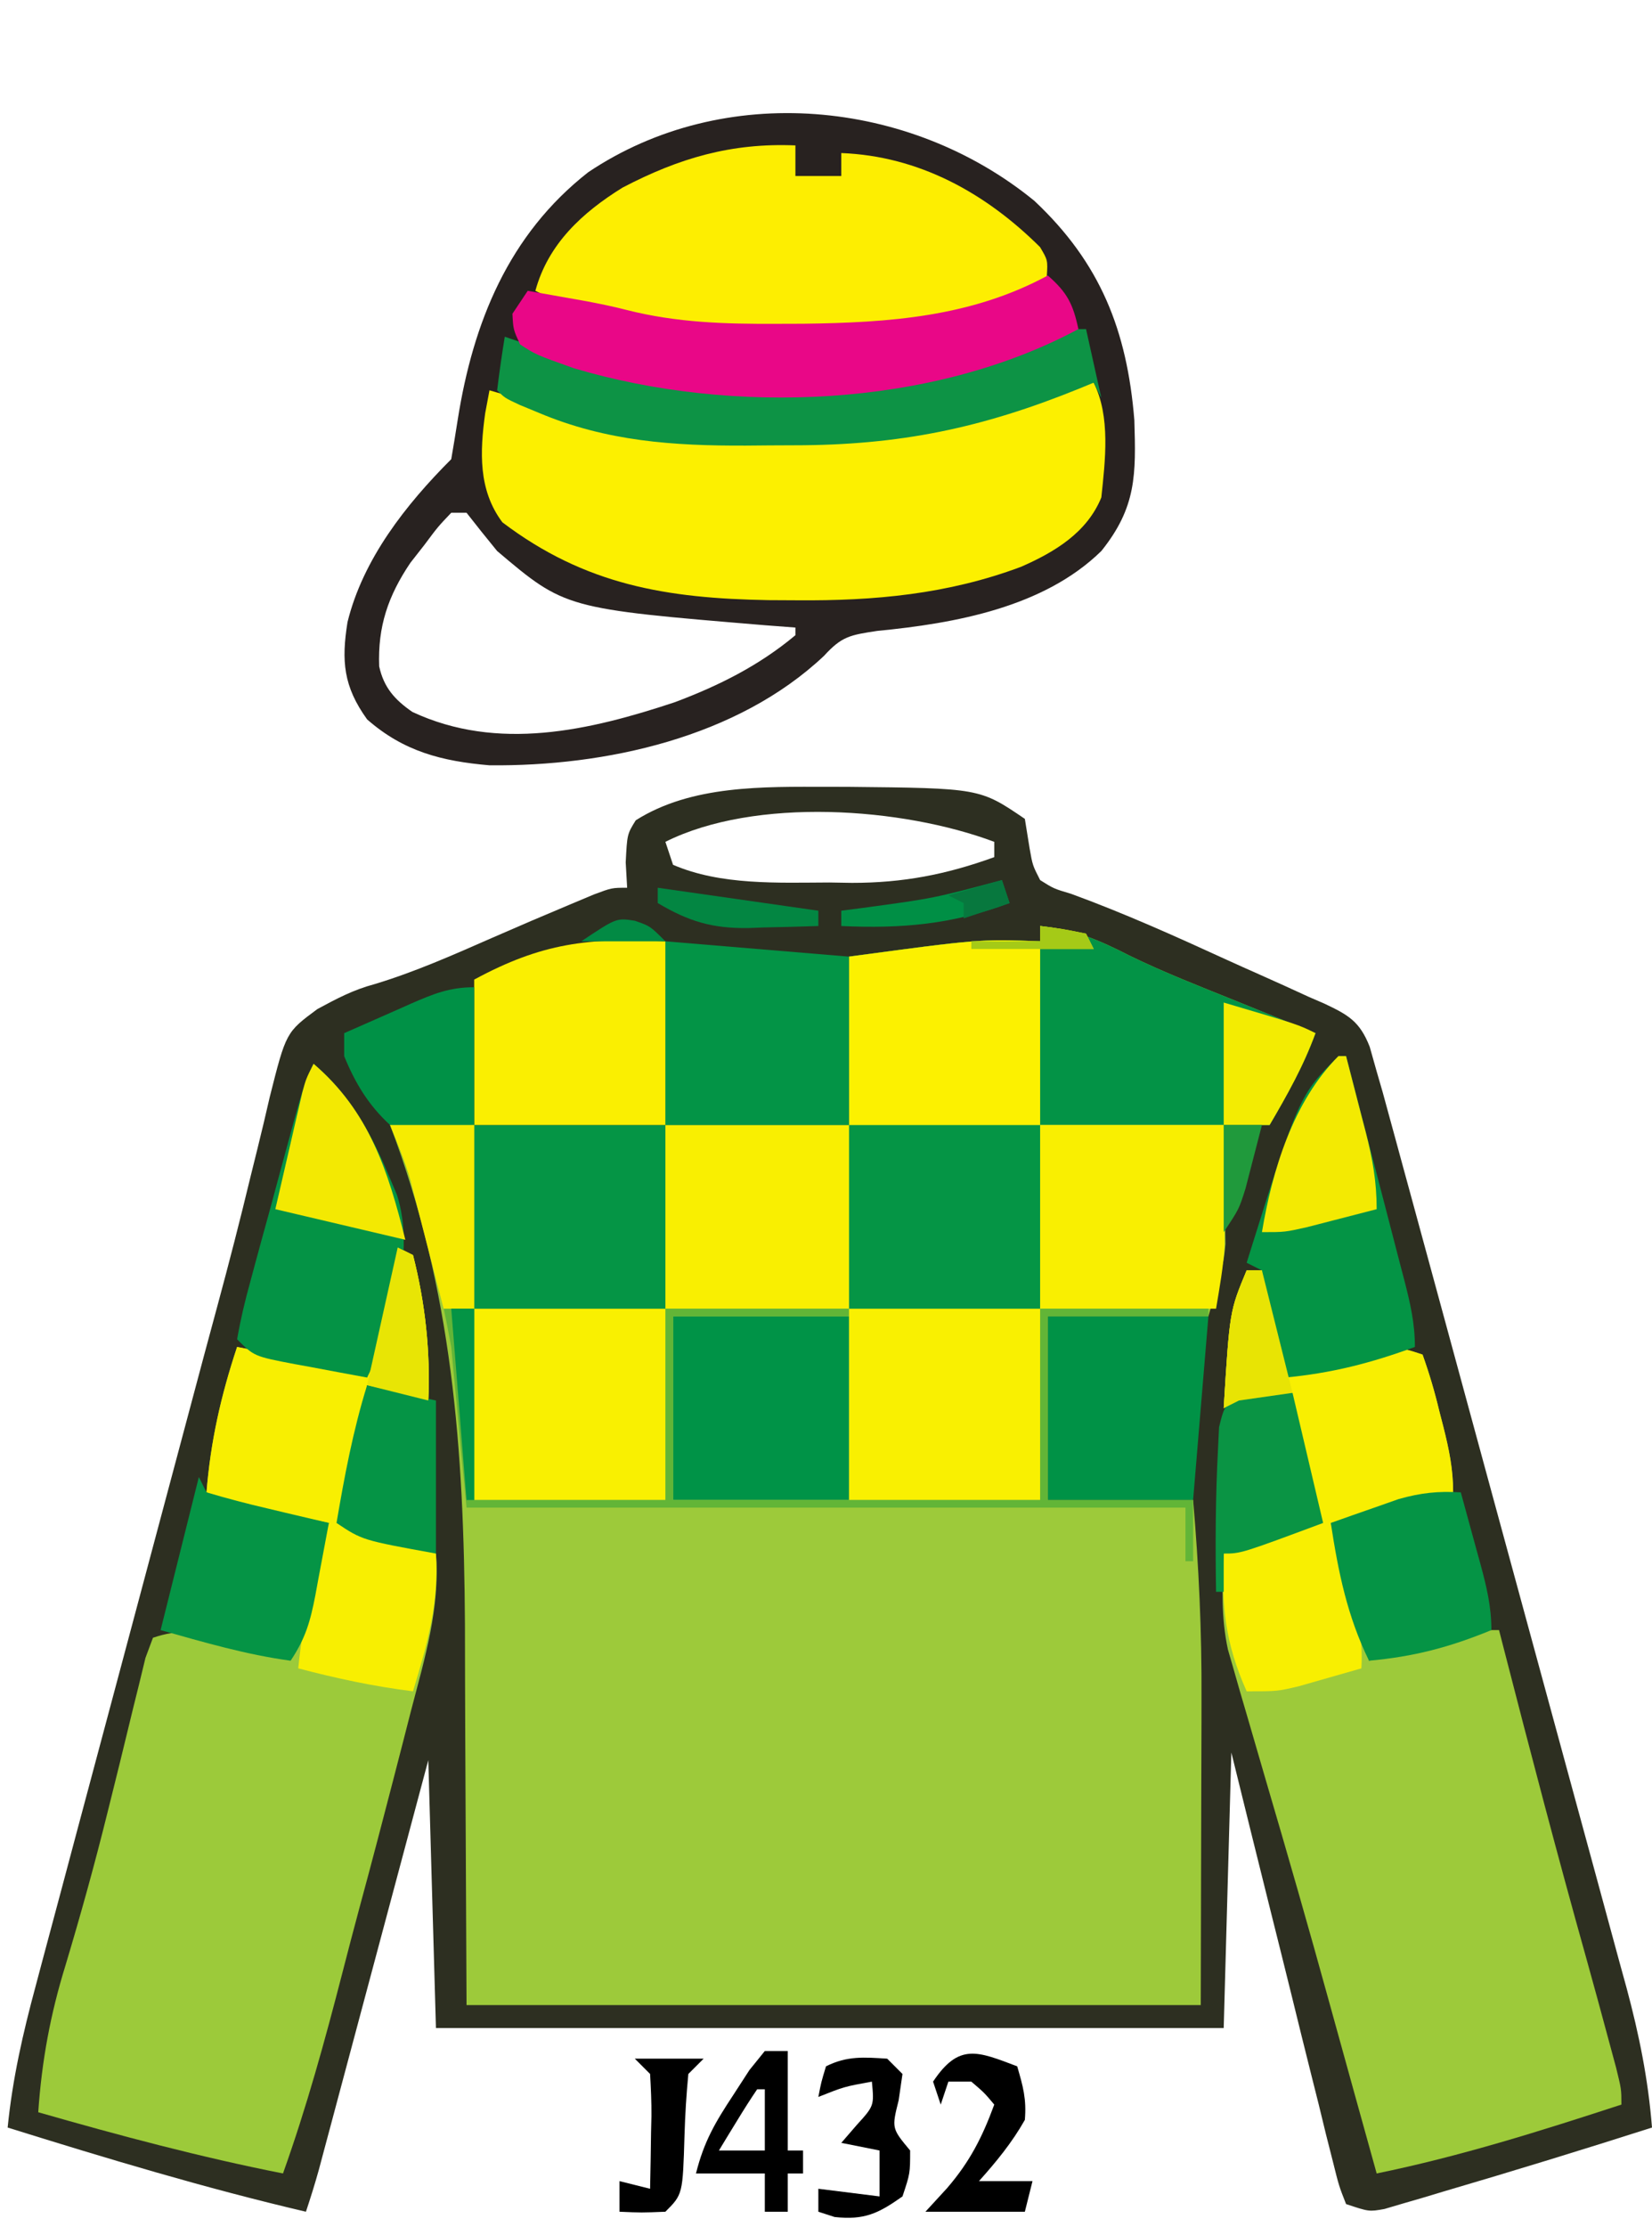
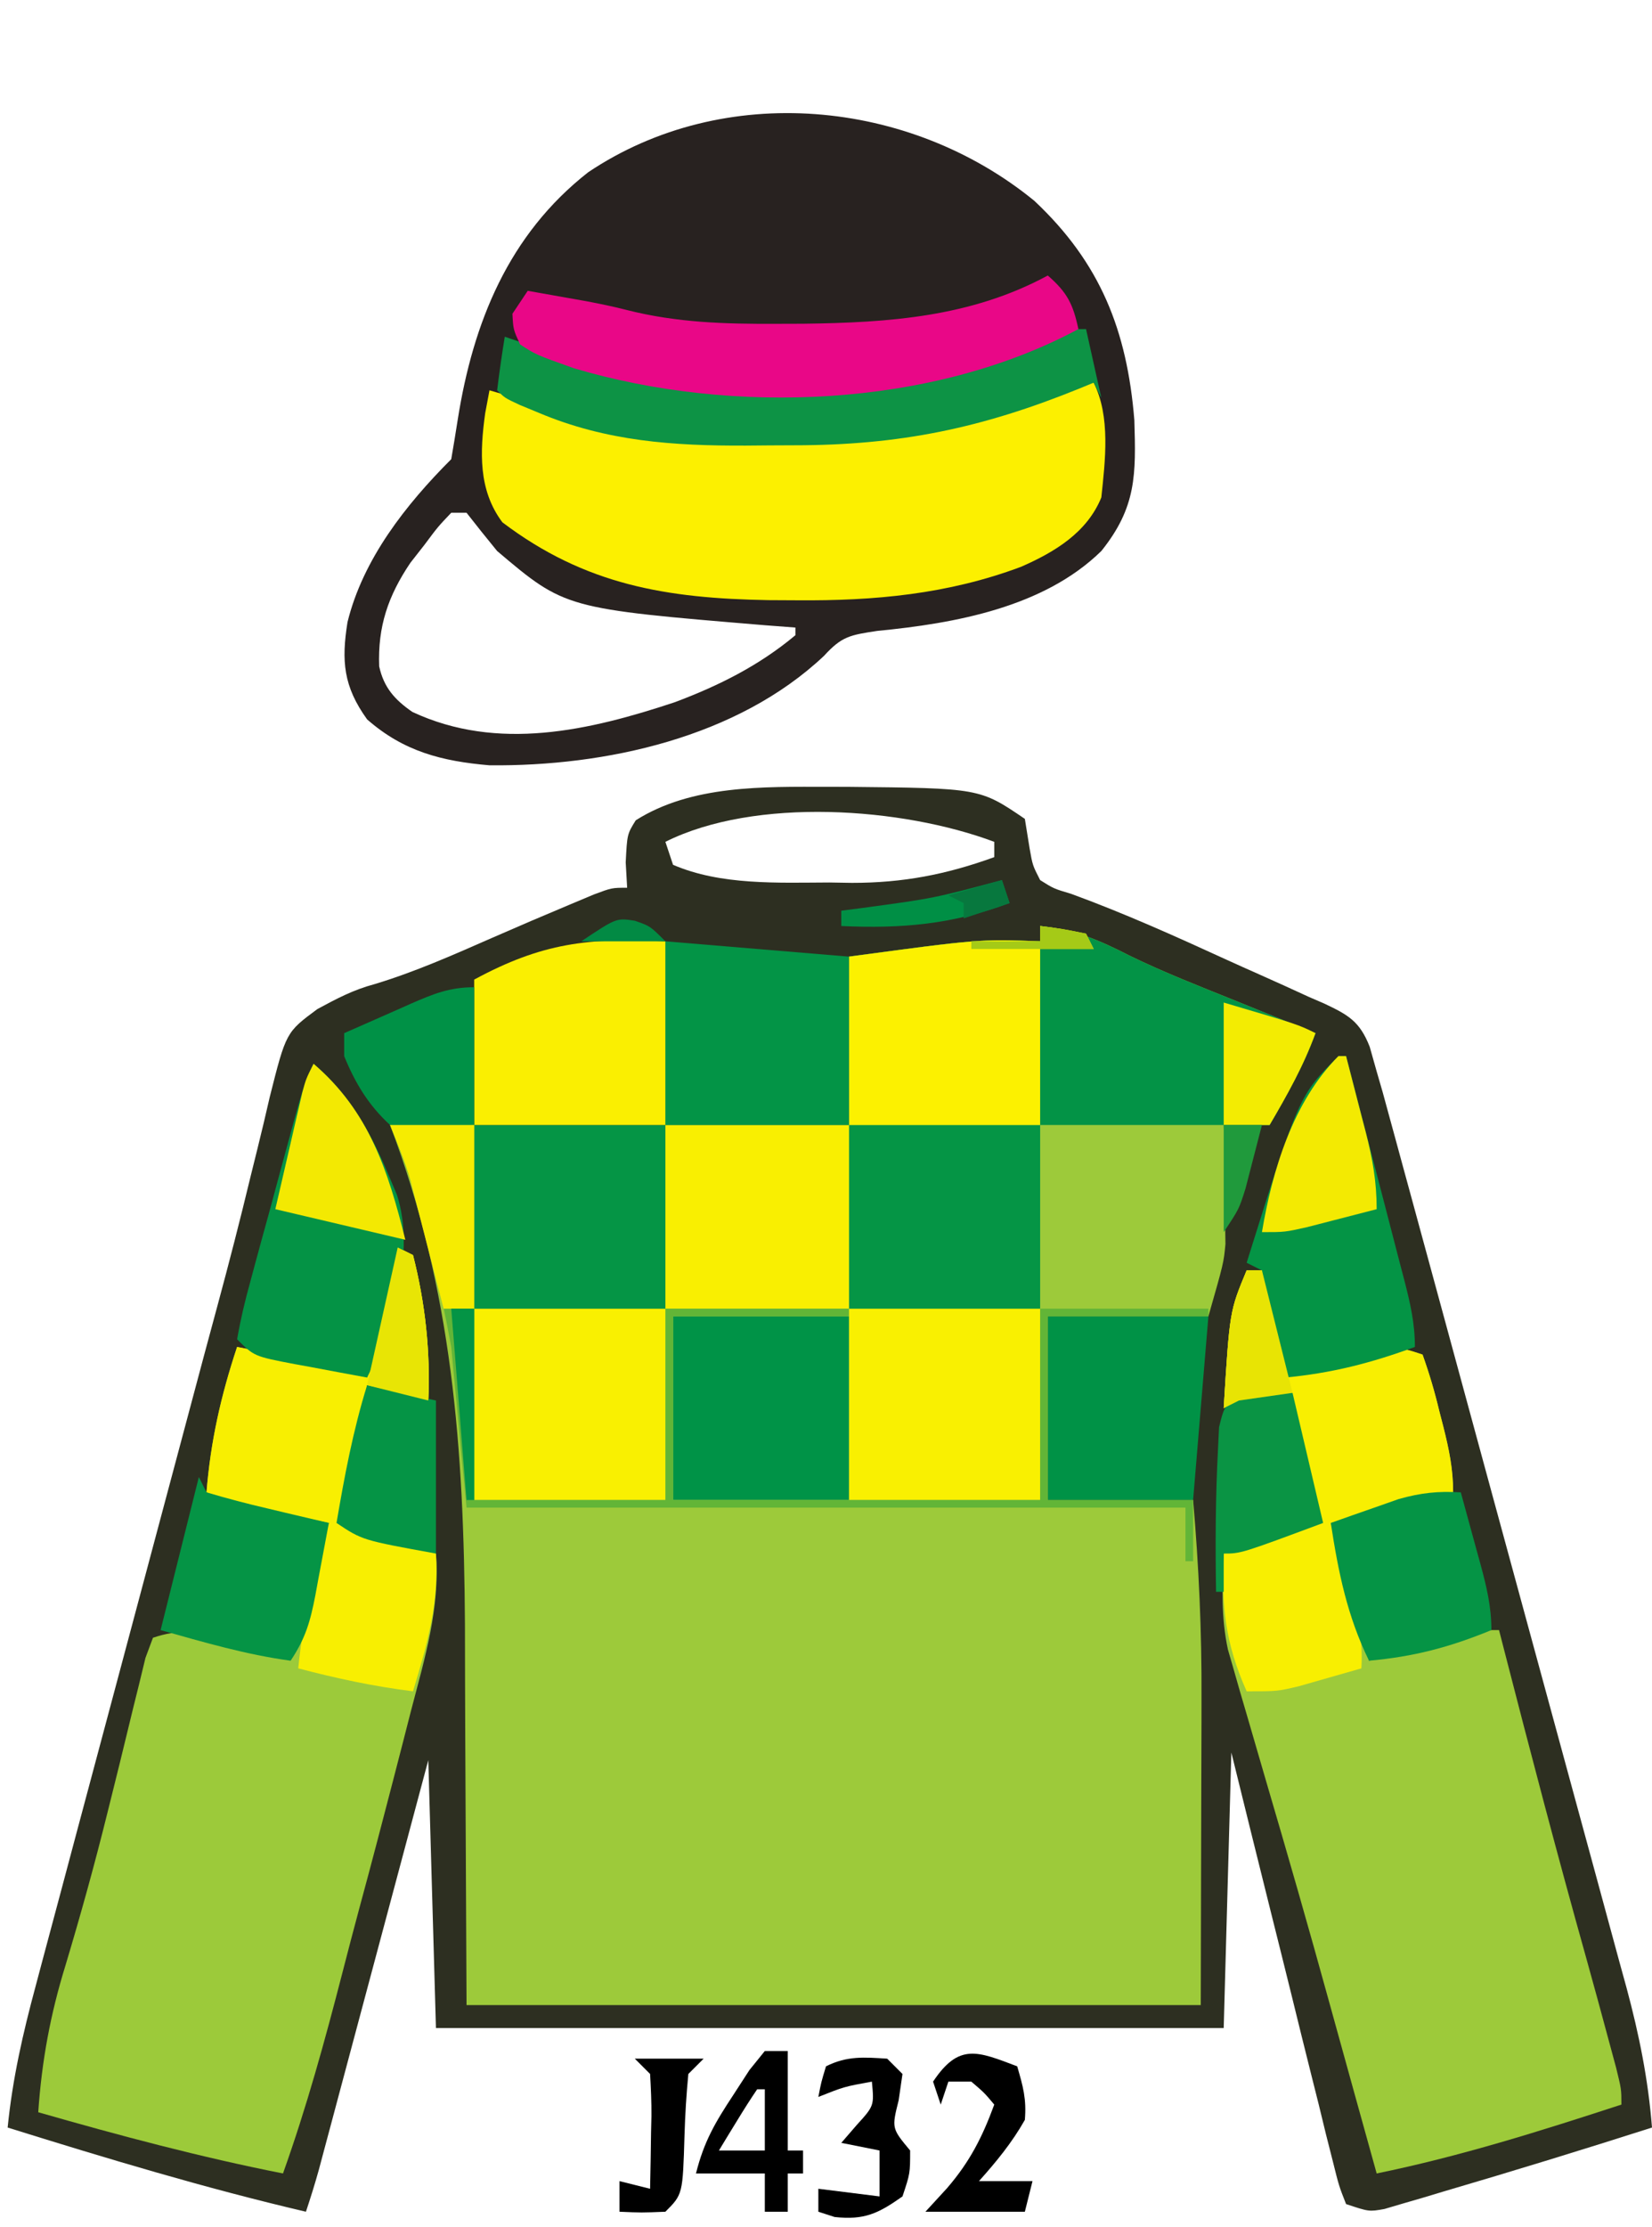
<svg xmlns="http://www.w3.org/2000/svg" version="1.1" width="216" height="291">
  <path d="M0 0 C0.828 0.001 1.657 0.002 2.51 0.002 C19.851 0.175 19.851 0.175 25.75 4.188 C25.956 5.466 26.163 6.745 26.375 8.062 C26.765 10.264 26.765 10.264 27.75 12.188 C29.524 13.304 29.524 13.304 31.805 13.984 C38.718 16.509 45.379 19.503 52.066 22.568 C53.533 23.236 55.003 23.895 56.477 24.546 C58.629 25.498 60.768 26.476 62.906 27.461 C63.565 27.746 64.223 28.03 64.901 28.323 C68.061 29.814 69.541 30.656 70.84 33.965 C71.14 35.028 71.441 36.092 71.75 37.188 C72.011 38.088 72.271 38.988 72.54 39.915 C72.795 40.849 73.05 41.783 73.313 42.746 C73.756 44.367 73.756 44.367 74.209 46.021 C74.527 47.191 74.846 48.362 75.174 49.568 C75.514 50.812 75.854 52.057 76.205 53.339 C77.134 56.742 78.061 60.145 78.987 63.548 C79.567 65.678 80.147 67.808 80.727 69.938 C82.545 76.612 84.361 83.287 86.175 89.962 C88.264 97.648 90.358 105.333 92.457 113.016 C94.083 118.969 95.704 124.924 97.321 130.879 C98.285 134.43 99.252 137.98 100.224 141.529 C101.308 145.49 102.382 149.455 103.455 153.419 C103.776 154.584 104.096 155.748 104.427 156.948 C106.069 163.054 107.249 168.882 107.75 175.188 C98.679 178.087 89.576 180.88 80.438 183.562 C79.525 183.837 78.612 184.112 77.671 184.395 C76.814 184.644 75.957 184.892 75.074 185.148 C74.312 185.373 73.55 185.598 72.764 185.83 C70.75 186.188 70.75 186.188 67.75 185.188 C66.82 182.827 66.82 182.827 66.032 179.658 C65.582 177.886 65.582 177.886 65.123 176.079 C64.807 174.78 64.491 173.482 64.176 172.184 C63.845 170.862 63.513 169.541 63.18 168.219 C62.305 164.739 61.446 161.254 60.591 157.769 C59.715 154.214 58.825 150.663 57.936 147.111 C56.191 140.14 54.471 133.164 52.75 126.188 C52.42 138.067 52.09 149.947 51.75 162.188 C17.76 162.188 -16.23 162.188 -51.25 162.188 C-51.745 144.863 -51.745 144.863 -52.25 127.188 C-53.321 131.195 -54.392 135.203 -55.496 139.332 C-56.351 142.527 -57.205 145.722 -58.06 148.917 C-58.963 152.289 -59.865 155.662 -60.766 159.035 C-61.8 162.905 -62.835 166.775 -63.871 170.645 C-64.194 171.854 -64.517 173.063 -64.85 174.31 C-65.15 175.43 -65.45 176.551 -65.76 177.706 C-66.024 178.694 -66.288 179.683 -66.56 180.701 C-67.072 182.545 -67.645 184.372 -68.25 186.188 C-81.434 183.107 -94.328 179.216 -107.25 175.188 C-106.615 168.816 -105.254 162.861 -103.585 156.686 C-103.178 155.152 -103.178 155.152 -102.762 153.587 C-101.865 150.216 -100.96 146.846 -100.055 143.477 C-99.422 141.107 -98.79 138.737 -98.159 136.366 C-96.493 130.118 -94.82 123.872 -93.146 117.625 C-91.468 111.361 -89.797 105.094 -88.125 98.828 C-86.231 91.734 -84.337 84.64 -82.439 77.547 C-82.149 76.461 -81.859 75.376 -81.56 74.258 C-80.986 72.118 -80.408 69.979 -79.828 67.84 C-78.307 62.228 -76.857 56.608 -75.497 50.954 C-75.203 49.768 -74.908 48.581 -74.605 47.359 C-74.042 45.09 -73.5 42.816 -72.982 40.537 C-70.847 32.07 -70.847 32.07 -66.762 29.048 C-64.212 27.669 -62.061 26.525 -59.285 25.785 C-53.98 24.185 -49.008 21.972 -43.939 19.748 C-40.494 18.24 -37.04 16.763 -33.57 15.312 C-32.593 14.903 -31.616 14.493 -30.61 14.07 C-28.25 13.188 -28.25 13.188 -26.25 13.188 C-26.312 12.094 -26.374 11.001 -26.438 9.875 C-26.25 6.188 -26.25 6.188 -25.125 4.375 C-17.808 -0.259 -8.388 -0.009 0 0 Z M-21.25 7.188 C-20.92 8.178 -20.59 9.168 -20.25 10.188 C-13.992 12.893 -6.492 12.522 0.188 12.5 C1.16 12.516 2.133 12.532 3.135 12.549 C9.815 12.553 15.473 11.462 21.75 9.188 C21.75 8.527 21.75 7.867 21.75 7.188 C9.717 2.675 -9.493 1.309 -21.25 7.188 Z " fill="#2D2F21" transform="translate(108.25,102.812)" />
  <path d="M0 0 C4.445 0.444 7.676 1.815 11.619 3.837 C16.143 6.047 20.832 7.869 25.5 9.75 C26.513 10.161 27.526 10.572 28.57 10.996 C31.046 12 33.522 13.002 36 14 C34.318 18.28 32.329 22.041 30 26 C28.02 26 26.04 26 24 26 C24.023 27.218 24.046 28.436 24.07 29.691 C24.089 31.315 24.107 32.939 24.125 34.562 C24.142 35.362 24.159 36.162 24.176 36.986 C24.182 37.776 24.189 38.565 24.195 39.379 C24.206 40.096 24.216 40.814 24.227 41.553 C24 44 24 44 22 51 C15.07 51 8.14 51 1 51 C1 58.92 1 66.84 1 75 C7.27 75 13.54 75 20 75 C20.75 83.653 21.139 92.181 21.098 100.863 C21.097 101.892 21.096 102.921 21.095 103.981 C21.089 107.758 21.075 111.535 21.062 115.312 C21.042 123.789 21.021 132.266 21 141 C-10.68 141 -42.36 141 -75 141 C-75.188 103.062 -75.188 103.062 -75.208 91.254 C-75.35 68.4 -76.819 47.604 -85 26 C-81.37 26 -77.74 26 -74 26 C-74 33.92 -74 41.84 -74 50 C-65.75 50 -57.5 50 -49 50 C-49 42.08 -49 34.16 -49 26 C-41.08 26 -33.16 26 -25 26 C-25 18.74 -25 11.48 -25 4 C-8 1.714 -8 1.714 0 2 C0 1.34 0 0.68 0 0 Z " fill="#9DCA3A" transform="translate(136,121)" />
  <path d="M0 0 C8.624 8.101 12.114 16.926 13.066 28.641 C13.283 35.766 13.35 40.018 8.75 45.75 C1.217 53.119 -10.385 55.204 -20.543 56.188 C-24.109 56.729 -25.173 56.89 -27.5 59.438 C-38.858 70.153 -56.11 73.901 -71.25 73.75 C-77.459 73.218 -82.463 71.953 -87.25 67.75 C-90.356 63.441 -90.626 60.109 -89.812 55.035 C-87.782 46.788 -82.181 39.681 -76.25 33.75 C-75.956 32.029 -75.666 30.308 -75.401 28.582 C-73.394 15.88 -68.747 4.401 -58.344 -3.742 C-40.596 -15.645 -16.301 -13.337 0 0 Z M-76.25 40.75 C-78 42.591 -78 42.591 -79.75 44.938 C-80.358 45.715 -80.967 46.492 -81.594 47.293 C-84.509 51.617 -85.868 55.622 -85.672 60.82 C-85.066 63.592 -83.637 65.185 -81.332 66.777 C-70.162 71.996 -58.158 69.207 -47 65.5 C-41.231 63.332 -35.999 60.72 -31.25 56.75 C-31.25 56.42 -31.25 56.09 -31.25 55.75 C-32.543 55.652 -33.836 55.554 -35.168 55.453 C-61.352 53.279 -61.352 53.279 -70.25 45.75 C-71.602 44.098 -72.94 42.435 -74.25 40.75 C-74.91 40.75 -75.57 40.75 -76.25 40.75 Z " fill="#282220" transform="translate(135.25,26.25)" />
  <path d="M0 0 C0.66 0.33 1.32 0.66 2 1 C3.589 7.219 4.291 13.594 4 20 C1.36 19.34 -1.28 18.68 -4 18 C-4.504 20.437 -5.003 22.874 -5.5 25.312 C-5.643 26.003 -5.786 26.693 -5.934 27.404 C-6.526 30.325 -7 33.011 -7 36 C-3.04 37.32 0.92 38.64 5 40 C5.546 47.139 3.543 53.636 1.75 60.5 C1.428 61.759 1.106 63.017 0.774 64.314 C-0.141 67.879 -1.068 71.44 -2 75 C-2.319 76.218 -2.319 76.218 -2.644 77.461 C-3.429 80.454 -4.228 83.443 -5.039 86.43 C-5.78 89.181 -6.502 91.935 -7.211 94.695 C-9.503 103.588 -11.908 112.345 -15 121 C-25.833 118.858 -36.392 116.043 -47 113 C-46.537 106.294 -45.423 100.223 -43.438 93.812 C-41.443 87.169 -39.596 80.51 -37.93 73.777 C-37.754 73.073 -37.578 72.368 -37.398 71.643 C-36.691 68.806 -35.985 65.969 -35.303 63.126 C-34.824 61.128 -34.329 59.134 -33.832 57.141 C-33.551 55.981 -33.27 54.821 -32.98 53.626 C-32.656 52.759 -32.333 51.893 -32 51 C-28.401 49.8 -27.132 50.348 -23.562 51.438 C-20.065 52.499 -17.713 53 -14 53 C-12.35 47.39 -10.7 41.78 -9 36 C-11.269 35.526 -13.537 35.051 -15.875 34.562 C-22.75 33.125 -22.75 33.125 -25 32 C-24.46 25.31 -23.113 19.365 -21 13 C-18.541 13.476 -16.083 13.955 -13.625 14.438 C-12.577 14.64 -12.577 14.64 -11.508 14.846 C-6.227 15.887 -6.227 15.887 -4 17 C-2.68 11.39 -1.36 5.78 0 0 Z " fill="#9CCA3A" transform="translate(52,163)" />
  <path d="M0 0 C0.66 0 1.32 0 2 0 C2.507 1.581 3.005 3.165 3.5 4.75 C3.778 5.632 4.057 6.513 4.344 7.422 C5 10 5 10 5 14 C6.048 13.7 7.096 13.399 8.176 13.09 C9.555 12.705 10.933 12.321 12.312 11.938 C13.003 11.738 13.693 11.539 14.404 11.334 C19.66 9.887 19.66 9.887 23 11 C23.887 13.486 24.578 15.821 25.188 18.375 C25.365 19.061 25.542 19.747 25.725 20.453 C26.461 23.375 27 25.976 27 29 C21.72 30.32 16.44 31.64 11 33 C11.361 34.132 11.722 35.264 12.094 36.43 C12.563 37.911 13.031 39.393 13.5 40.875 C13.738 41.621 13.977 42.368 14.223 43.137 C16 48.773 16 48.773 16 51 C17.464 50.567 17.464 50.567 18.957 50.125 C20.242 49.75 21.527 49.375 22.812 49 C24.077 48.629 25.342 48.258 26.645 47.875 C30 47 30 47 33 47 C33.279 48.085 33.279 48.085 33.563 49.193 C37.068 62.819 40.629 76.421 44.433 89.967 C45.411 93.473 46.366 96.985 47.312 100.5 C47.639 101.707 47.965 102.913 48.301 104.156 C49 107 49 107 49 109 C38.411 112.455 27.925 115.764 17 118 C16.492 116.172 15.985 114.345 15.477 112.517 C15.026 110.895 14.576 109.273 14.125 107.651 C13.012 103.649 11.901 99.646 10.801 95.641 C8.126 85.928 5.344 76.25 2.499 66.585 C1.659 63.726 0.828 60.863 0 58 C-0.288 57.02 -0.575 56.041 -0.871 55.031 C-1.145 54.075 -1.418 53.118 -1.699 52.133 C-1.945 51.282 -2.191 50.432 -2.444 49.555 C-3.364 45.326 -3.187 41.311 -3 37 C2.94 34.525 2.94 34.525 9 32 C7.68 26.72 6.36 21.44 5 16 C-0.461 16.608 -0.461 16.608 -3 18 C-2.221 5.33 -2.221 5.33 0 0 Z " fill="#9DCA3A" transform="translate(163,166)" />
  <path d="M0 0 C2.223 4.447 1.506 10.173 1 15 C-0.871 19.591 -5.096 22.136 -9.495 24.061 C-19.052 27.645 -28.685 28.525 -38.812 28.438 C-40.032 28.431 -41.252 28.425 -42.508 28.419 C-55.826 28.189 -66.477 26.449 -77.312 18.25 C-80.48 14.027 -80.255 9.024 -79.562 4 C-79.377 3.01 -79.191 2.02 -79 1 C-69.686 3.713 -69.686 3.713 -66.312 5.125 C-59.237 7.802 -51.288 7.186 -43.832 7.185 C-41.769 7.187 -39.707 7.206 -37.645 7.225 C-27.177 7.271 -17.648 6.41 -7.938 2.375 C-2.165 0 -2.165 0 0 0 Z " fill="#FCF000" transform="translate(143,50)" />
  <path d="M0 0 C4.445 0.444 7.676 1.815 11.619 3.837 C16.143 6.047 20.832 7.869 25.5 9.75 C26.513 10.161 27.526 10.572 28.57 10.996 C31.046 12 33.522 13.002 36 14 C34.394 18.417 32.416 21.773 30 26 C11.85 26 -6.3 26 -25 26 C-25 18.74 -25 11.48 -25 4 C-8 1.714 -8 1.714 0 2 C0 1.34 0 0.68 0 0 Z " fill="#039346" transform="translate(136,121)" />
-   <path d="M0 0 C0 1.32 0 2.64 0 4 C1.98 4 3.96 4 6 4 C6 3.01 6 2.02 6 1 C16.15 1.39 24.856 6.207 31.988 13.289 C33 15 33 15 32.871 17.109 C32 19 32 19 28.75 20.625 C10.437 26.464 -16.383 27.808 -34 19 C-32.328 12.869 -27.866 8.775 -22.598 5.512 C-15.207 1.651 -8.369 -0.349 0 0 Z " fill="#FDEE01" transform="translate(104,19)" />
  <path d="M0 0 C0.66 0.33 1.32 0.66 2 1 C3.589 7.219 4.291 13.594 4 20 C1.36 19.34 -1.28 18.68 -4 18 C-4.504 20.437 -5.003 22.874 -5.5 25.312 C-5.715 26.348 -5.715 26.348 -5.934 27.404 C-6.526 30.325 -7 33.011 -7 36 C-3.04 37.32 0.92 38.64 5 40 C5.428 46.415 3.857 51.886 2 58 C-3.135 57.358 -7.994 56.317 -13 55 C-12.38 48.425 -10.851 42.333 -9 36 C-9.987 35.795 -10.975 35.59 -11.992 35.379 C-13.274 35.109 -14.555 34.84 -15.875 34.562 C-17.151 34.296 -18.427 34.029 -19.742 33.754 C-23 33 -23 33 -25 32 C-24.46 25.31 -23.113 19.365 -21 13 C-18.541 13.476 -16.083 13.955 -13.625 14.438 C-12.926 14.572 -12.228 14.707 -11.508 14.846 C-6.227 15.887 -6.227 15.887 -4 17 C-2.68 11.39 -1.36 5.78 0 0 Z " fill="#F8EF01" transform="translate(52,163)" />
  <path d="M0 0 C0.66 0 1.32 0 2 0 C2.507 1.581 3.005 3.165 3.5 4.75 C3.778 5.632 4.057 6.513 4.344 7.422 C5 10 5 10 5 14 C6.048 13.7 7.096 13.399 8.176 13.09 C9.555 12.705 10.933 12.321 12.312 11.938 C13.003 11.738 13.693 11.539 14.404 11.334 C19.66 9.887 19.66 9.887 23 11 C23.887 13.486 24.578 15.821 25.188 18.375 C25.365 19.061 25.542 19.747 25.725 20.453 C26.461 23.375 27 25.976 27 29 C21.72 30.32 16.44 31.64 11 33 C11.66 35.207 12.32 37.414 13 39.688 C14.267 43.925 15.271 47.564 15 52 C13.252 52.506 11.501 53.005 9.75 53.5 C8.775 53.778 7.801 54.057 6.797 54.344 C4 55 4 55 0 55 C-2.823 48.649 -3.289 43.947 -3 37 C2.94 34.525 2.94 34.525 9 32 C7.68 26.72 6.36 21.44 5 16 C-0.461 16.608 -0.461 16.608 -3 18 C-2.221 5.33 -2.221 5.33 0 0 Z " fill="#F8EF01" transform="translate(163,166)" />
  <path d="M0 0 C8.25 0 16.5 0 25 0 C25 8.25 25 16.5 25 25 C16.75 25 8.5 25 0 25 C0 16.75 0 8.5 0 0 Z " fill="#F9F001" transform="translate(111,171)" />
  <path d="M0 0 C8.25 0 16.5 0 25 0 C25 8.25 25 16.5 25 25 C16.75 25 8.5 25 0 25 C0 16.75 0 8.5 0 0 Z " fill="#F9F001" transform="translate(62,171)" />
  <path d="M0 0 C8.25 0 16.5 0 25 0 C25 7.92 25 15.84 25 24 C16.75 24 8.5 24 0 24 C0 16.08 0 8.16 0 0 Z " fill="#059545" transform="translate(111,147)" />
  <path d="M0 0 C8.25 0 16.5 0 25 0 C25 7.92 25 15.84 25 24 C16.75 24 8.5 24 0 24 C0 16.08 0 8.16 0 0 Z " fill="#059545" transform="translate(62,147)" />
  <path d="M0 0 C2.938 0.375 2.938 0.375 6 1 C6.33 1.66 6.66 2.32 7 3 C4.69 3 2.38 3 0 3 C0 10.59 0 18.18 0 26 C-8.25 26 -16.5 26 -25 26 C-25 18.74 -25 11.48 -25 4 C-8 1.714 -8 1.714 0 2 C0 1.34 0 0.68 0 0 Z " fill="#FCF100" transform="translate(136,121)" />
  <path d="M0 0 C0.99 4.455 0.99 4.455 2 9 C1.505 8.01 1.505 8.01 1 7 C0.383 7.254 -0.235 7.508 -0.871 7.77 C-13.615 12.948 -24.394 15.187 -38.223 15.185 C-40.297 15.187 -42.37 15.206 -44.443 15.225 C-53.952 15.266 -62.722 14.67 -71.562 10.938 C-72.389 10.596 -73.215 10.254 -74.066 9.902 C-76 9 -76 9 -77 8 C-76.713 5.661 -76.381 3.326 -76 1 C-75.216 1.268 -74.433 1.536 -73.625 1.812 C-71.831 2.4 -71.831 2.4 -70 3 C-69.238 3.253 -68.476 3.505 -67.691 3.766 C-66.865 4.029 -66.039 4.292 -65.188 4.562 C-64.033 4.936 -64.033 4.936 -62.855 5.316 C-39.738 10.851 -21.238 0 0 0 Z " fill="#0D9345" transform="translate(142,43)" />
  <path d="M0 0 C7.92 0 15.84 0 24 0 C24 7.92 24 15.84 24 24 C16.08 24 8.16 24 0 24 C0 16.08 0 8.16 0 0 Z " fill="#F9EF01" transform="translate(87,147)" />
-   <path d="M0 0 C7.92 0 15.84 0 24 0 C24.021 2.846 24.041 5.692 24.062 8.625 C24.072 9.51 24.081 10.395 24.09 11.307 C24.093 12.023 24.095 12.739 24.098 13.477 C24.106 14.561 24.106 14.561 24.114 15.667 C23.977 18.466 23.461 21.236 23 24 C15.41 24 7.82 24 0 24 C0 16.08 0 8.16 0 0 Z " fill="#F9EF01" transform="translate(136,147)" />
  <path d="M0 0 C0 7.92 0 15.84 0 24 C-8.25 24 -16.5 24 -25 24 C-25 17.73 -25 11.46 -25 5 C-16.13 0.205 -10.07 -0.499 0 0 Z " fill="#FAEF01" transform="translate(87,123)" />
  <path d="M0 0 C2.541 2.21 3.306 3.74 4 7 C-15.178 17.292 -41.247 18.286 -61.965 12.117 C-66.947 10.342 -66.947 10.342 -69 9 C-69.891 7.055 -69.891 7.055 -70 5 C-69.34 4.01 -68.68 3.02 -68 2 C-66.354 2.289 -64.708 2.582 -63.062 2.875 C-61.688 3.119 -61.688 3.119 -60.285 3.367 C-58.533 3.705 -56.781 4.057 -55.054 4.506 C-48.5 6.169 -42.179 6.346 -35.438 6.312 C-34.294 6.309 -33.15 6.306 -31.972 6.302 C-20.774 6.159 -10.02 5.42 0 0 Z " fill="#E90787" transform="translate(137,36)" />
  <path d="M0 0 C7.59 0 15.18 0 23 0 C23 7.92 23 15.84 23 24 C15.41 24 7.82 24 0 24 C0 16.08 0 8.16 0 0 Z " fill="#009347" transform="translate(88,172)" />
  <path d="M0 0 C7.92 0.66 15.84 1.32 24 2 C24 9.26 24 16.52 24 24 C16.08 24 8.16 24 0 24 C0 16.08 0 8.16 0 0 Z " fill="#039446" transform="translate(87,123)" />
  <path d="M0 0 C4.94 4.234 7.498 9.034 10 15 C10.296 15.7 10.593 16.4 10.898 17.121 C13.307 24.617 10.456 34.089 7 41 C4.54 40.551 2.082 40.091 -0.375 39.625 C-1.423 39.436 -1.423 39.436 -2.492 39.242 C-7.773 38.227 -7.773 38.227 -10 36 C-9.541 33.393 -8.974 30.977 -8.262 28.438 C-7.961 27.317 -7.961 27.317 -7.655 26.174 C-7.01 23.779 -6.349 21.39 -5.688 19 C-5.252 17.388 -4.818 15.776 -4.385 14.164 C-1.203 2.405 -1.203 2.405 0 0 Z " fill="#049345" transform="translate(41,139)" />
  <path d="M0 0 C0.33 0 0.66 0 1 0 C2.286 4.928 3.568 9.858 4.845 14.789 C5.28 16.466 5.717 18.143 6.155 19.82 C6.784 22.229 7.408 24.64 8.031 27.051 C8.228 27.801 8.425 28.551 8.628 29.324 C9.393 32.298 10 34.915 10 38 C4.306 40.096 -0.952 41.45 -7 42 C-7.507 40.419 -8.005 38.835 -8.5 37.25 C-8.778 36.368 -9.057 35.487 -9.344 34.578 C-10 32 -10 32 -10 28 C-10.66 27.67 -11.32 27.34 -12 27 C-5.155 5.155 -5.155 5.155 0 0 Z " fill="#049445" transform="translate(175,138)" />
  <path d="M0 0 C6.93 0 13.86 0 21 0 C20.34 7.92 19.68 15.84 19 24 C12.73 24 6.46 24 0 24 C0 16.08 0 8.16 0 0 Z " fill="#009246" transform="translate(137,172)" />
  <path d="M0 0 C3.63 0 7.26 0 11 0 C11 16.17 11 32.34 11 49 C19.25 49 27.5 49 36 49 C36 40.75 36 32.5 36 24 C43.92 24 51.84 24 60 24 C60 24.33 60 24.66 60 25 C52.41 25 44.82 25 37 25 C37 32.92 37 40.84 37 49 C52.84 49 68.68 49 85 49 C85 40.75 85 32.5 85 24 C92.26 24 99.52 24 107 24 C107 24.33 107 24.66 107 25 C100.07 25 93.14 25 86 25 C86 32.92 86 40.84 86 49 C92.27 49 98.54 49 105 49 C105 51.64 105 54.28 105 57 C104.67 57 104.34 57 104 57 C104 54.69 104 52.38 104 50 C72.98 50 41.96 50 10 50 C9.34 43.07 8.68 36.14 8 29 C7.28 25.127 6.559 21.467 5.562 17.688 C5.358 16.848 5.154 16.008 4.943 15.143 C3.64 9.934 1.971 4.993 0 0 Z " fill="#62B537" transform="translate(51,147)" />
  <path d="M0 0 C0.33 0.66 0.66 1.32 1 2 C3.691 2.8 6.332 3.495 9.062 4.125 C10.2 4.398 10.2 4.398 11.361 4.676 C13.239 5.125 15.119 5.563 17 6 C16.55 8.439 16.09 10.876 15.625 13.312 C15.436 14.348 15.436 14.348 15.242 15.404 C14.579 18.837 13.965 21.052 12 24 C6.177 23.213 0.648 21.584 -5 20 C-3.35 13.4 -1.7 6.8 0 0 Z " fill="#059445" transform="translate(26,193)" />
  <path d="M0 0 C0.671 2.436 1.337 4.874 2 7.312 C2.191 8.003 2.382 8.693 2.578 9.404 C3.377 12.358 4 14.926 4 18 C-1.451 20.239 -6.132 21.476 -12 22 C-14.864 16.142 -16.012 10.426 -17 4 C-15.108 3.324 -13.211 2.659 -11.312 2 C-10.257 1.629 -9.201 1.258 -8.113 0.875 C-5.216 0.061 -2.983 -0.177 0 0 Z " fill="#059445" transform="translate(191,195)" />
  <path d="M0 0 C0 5.94 0 11.88 0 18 C-7.174 18.787 -7.174 18.787 -11 18 C-13.826 15.404 -15.551 12.54 -17 9 C-17 8.01 -17 7.02 -17 6 C-14.732 4.993 -12.461 3.994 -10.188 3 C-9.224 2.571 -9.224 2.571 -8.24 2.133 C-5.322 0.863 -3.217 0 0 0 Z " fill="#009146" transform="translate(62,129)" />
  <path d="M0 0 C1.32 5.61 2.64 11.22 4 17 C-6.75 21 -6.75 21 -9 21 C-9 22.65 -9 24.3 -9 26 C-9.33 26 -9.66 26 -10 26 C-10.099 19.808 -10.075 13.623 -9.75 7.438 C-9.704 6.467 -9.657 5.496 -9.609 4.496 C-9 2 -9 2 -7.266 0.098 C-5 -1 -5 -1 0 0 Z " fill="#0A9444" transform="translate(169,182)" />
  <path d="M0 0 C4.455 0.99 4.455 0.99 9 2 C9 8.6 9 15.2 9 22 C-0.625 20.25 -0.625 20.25 -4 18 C-2.961 11.889 -1.843 5.923 0 0 Z " fill="#059445" transform="translate(48,181)" />
  <path d="M0 0 C7.245 6.21 9.722 13.888 12 23 C3.585 21.02 3.585 21.02 -5 19 C-4.361 16.236 -3.721 13.473 -3.062 10.625 C-2.863 9.756 -2.663 8.886 -2.457 7.991 C-2.297 7.305 -2.137 6.62 -1.973 5.914 C-1.81 5.212 -1.648 4.511 -1.481 3.788 C-1 2 -1 2 0 0 Z " fill="#F3E902" transform="translate(41,139)" />
  <path d="M0 0 C0.33 0 0.66 0 1 0 C1.673 2.582 2.338 5.165 3 7.75 C3.191 8.48 3.382 9.209 3.578 9.961 C4.465 13.446 5 16.381 5 20 C3.064 20.504 1.126 21.003 -0.812 21.5 C-1.891 21.778 -2.97 22.057 -4.082 22.344 C-7 23 -7 23 -10 23 C-8.653 14.92 -5.926 5.926 0 0 Z " fill="#F3EA02" transform="translate(175,138)" />
  <path d="M0 0 C3.63 0 7.26 0 11 0 C11 7.92 11 15.84 11 24 C9.68 24 8.36 24 7 24 C6.789 23.176 6.789 23.176 6.573 22.335 C5.927 19.827 5.276 17.32 4.625 14.812 C4.403 13.948 4.182 13.084 3.953 12.193 C3.734 11.352 3.515 10.511 3.289 9.645 C3.09 8.875 2.891 8.105 2.686 7.312 C1.947 4.823 0.964 2.411 0 0 Z " fill="#F6EC01" transform="translate(51,147)" />
  <path d="M0 0 C9.75 2.875 9.75 2.875 12 4 C10.434 8.308 8.317 12.062 6 16 C4.02 16 2.04 16 0 16 C0 10.72 0 5.44 0 0 Z " fill="#F3EC02" transform="translate(160,131)" />
  <path d="M0 0 C0.99 0 1.98 0 3 0 C3 4.29 3 8.58 3 13 C3.66 13 4.32 13 5 13 C5 13.99 5 14.98 5 16 C4.34 16 3.68 16 3 16 C3 17.65 3 19.3 3 21 C2.01 21 1.02 21 0 21 C0 19.35 0 17.7 0 16 C-2.97 16 -5.94 16 -9 16 C-7.953 11.812 -6.487 9.332 -4.125 5.75 C-3.077 4.134 -3.077 4.134 -2.008 2.484 C-1.345 1.665 -0.683 0.845 0 0 Z M-1 5 C-1.891 6.309 -2.739 7.648 -3.562 9 C-4.018 9.742 -4.473 10.485 -4.941 11.25 C-5.465 12.116 -5.465 12.116 -6 13 C-4.02 13 -2.04 13 0 13 C0 10.36 0 7.72 0 5 C-0.33 5 -0.66 5 -1 5 Z " fill="#000000" transform="translate(100,268)" />
  <path d="M0 0 C0.774 2.653 1.228 4.293 1 7 C-0.674 9.962 -2.734 12.471 -5 15 C-2.69 15 -0.38 15 2 15 C1.67 16.32 1.34 17.64 1 19 C-3.29 19 -7.58 19 -12 19 C-11.072 17.989 -10.144 16.979 -9.188 15.938 C-6.2 12.477 -4.57 9.274 -3 5 C-4.312 3.438 -4.312 3.438 -6 2 C-6.99 2 -7.98 2 -9 2 C-9.33 2.99 -9.66 3.98 -10 5 C-10.33 4.01 -10.66 3.02 -11 2 C-7.61 -3.085 -5.187 -1.959 0 0 Z " fill="#000000" transform="translate(133,270)" />
  <path d="M0 0 C0.66 0.66 1.32 1.32 2 2 C1.835 3.134 1.67 4.269 1.5 5.438 C0.584 9.096 0.584 9.096 3 12 C3 15 3 15 2 18 C-1.183 20.243 -2.976 21.111 -6.875 20.688 C-7.576 20.461 -8.277 20.234 -9 20 C-9 19.01 -9 18.02 -9 17 C-6.36 17.33 -3.72 17.66 -1 18 C-1 16.02 -1 14.04 -1 12 C-2.65 11.67 -4.3 11.34 -6 11 C-5.34 10.237 -4.68 9.474 -4 8.688 C-1.701 6.157 -1.701 6.157 -2 3 C-5.61 3.656 -5.61 3.656 -9 5 C-8.625 3.062 -8.625 3.062 -8 1 C-5.237 -0.381 -3.053 -0.191 0 0 Z " fill="#000000" transform="translate(116,269)" />
  <path d="M0 0 C0.66 0.33 1.32 0.66 2 1 C3.589 7.219 4.291 13.594 4 20 C1.36 19.34 -1.28 18.68 -4 18 C-2.667 12 -1.333 6 0 0 Z " fill="#E8E505" transform="translate(52,163)" />
  <path d="M0 0 C2.97 0 5.94 0 9 0 C8.34 0.66 7.68 1.32 7 2 C6.745 4.689 6.58 7.306 6.5 10 C6.27 17.73 6.27 17.73 4 20 C0.875 20.125 0.875 20.125 -2 20 C-2 18.68 -2 17.36 -2 16 C-0.68 16.33 0.64 16.66 2 17 C2.054 14.541 2.094 12.084 2.125 9.625 C2.142 8.926 2.159 8.228 2.176 7.508 C2.193 5.671 2.103 3.834 2 2 C1.34 1.34 0.68 0.68 0 0 Z " fill="#000000" transform="translate(83,269)" />
  <path d="M0 0 C0.66 0 1.32 0 2 0 C3.32 5.28 4.64 10.56 6 16 C3.69 16.33 1.38 16.66 -1 17 C-1.66 17.33 -2.32 17.66 -3 18 C-2.221 5.33 -2.221 5.33 0 0 Z " fill="#E8E404" transform="translate(163,166)" />
  <path d="M0 0 C0.33 0.99 0.66 1.98 1 3 C-6.465 5.775 -13.067 6.368 -21 6 C-21 5.34 -21 4.68 -21 4 C-20.071 3.879 -19.141 3.758 -18.184 3.633 C-8.964 2.388 -8.964 2.388 0 0 Z " fill="#008F45" transform="translate(131,115)" />
-   <path d="M0 0 C6.93 0.99 13.86 1.98 21 3 C21 3.66 21 4.32 21 5 C18.624 5.082 16.251 5.141 13.875 5.188 C13.21 5.213 12.545 5.238 11.859 5.264 C7.131 5.333 4.049 4.403 0 2 C0 1.34 0 0.68 0 0 Z " fill="#038642" transform="translate(86,116)" />
  <path d="M0 0 C0.99 0 1.98 0 3 0 C3 8.25 3 16.5 3 25 C2.67 25 2.34 25 2 25 C1.34 16.75 0.68 8.5 0 0 Z " fill="#049445" transform="translate(59,171)" />
  <path d="M0 0 C1.65 0 3.3 0 5 0 C4.549 1.773 4.089 3.543 3.625 5.312 C3.242 6.792 3.242 6.792 2.852 8.301 C2 11 2 11 0 14 C0 9.38 0 4.76 0 0 Z " fill="#209A3C" transform="translate(160,147)" />
  <path d="M0 0 C2.938 0.375 2.938 0.375 6 1 C6.33 1.66 6.66 2.32 7 3 C1.72 3 -3.56 3 -9 3 C-9 2.67 -9 2.34 -9 2 C-6.03 2 -3.06 2 0 2 C0 1.34 0 0.68 0 0 Z " fill="#A5CA17" transform="translate(136,121)" />
  <path d="M0 0 C2 0.688 2 0.688 4 2.688 C0.37 2.688 -3.26 2.688 -7 2.688 C-2.405 -0.376 -2.405 -0.376 0 0 Z " fill="#028A44" transform="translate(83,120.312)" />
  <path d="M0 0 C0.33 0.99 0.66 1.98 1 3 C-0.98 3.66 -2.96 4.32 -5 5 C-5 4.34 -5 3.68 -5 3 C-5.66 2.67 -6.32 2.34 -7 2 C-4.69 1.34 -2.38 0.68 0 0 Z " fill="#07783E" transform="translate(131,115)" />
</svg>